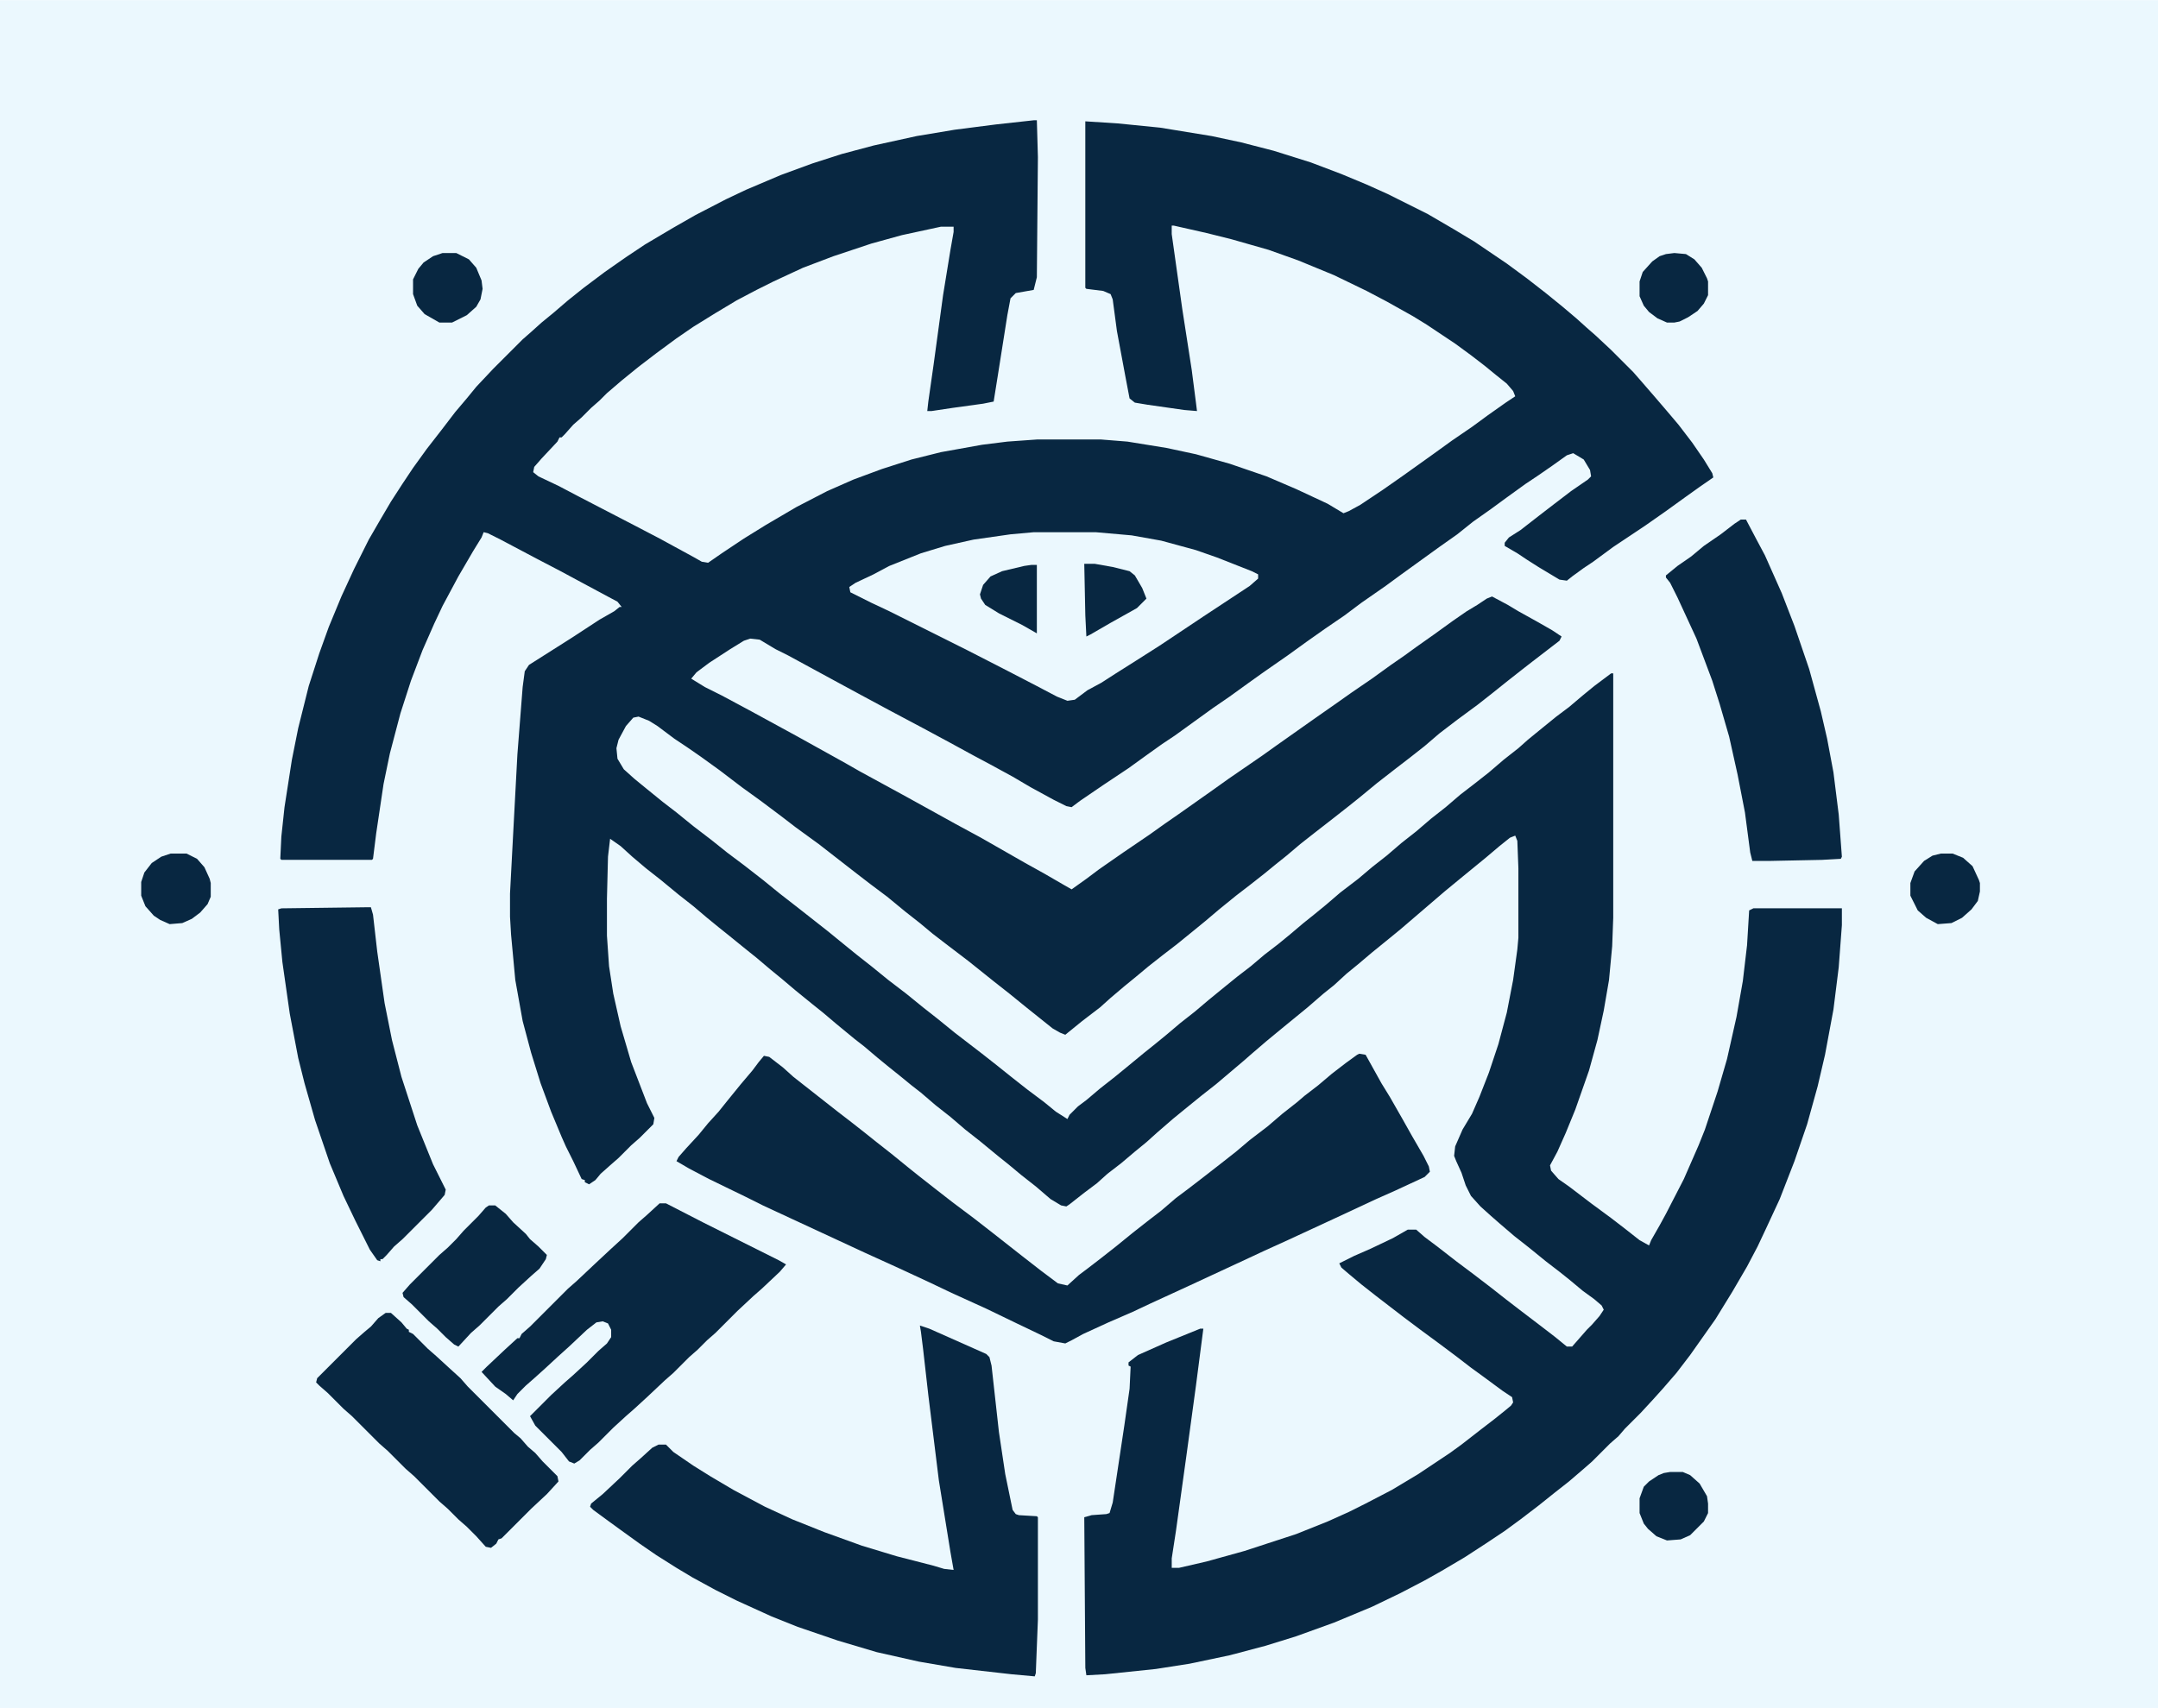
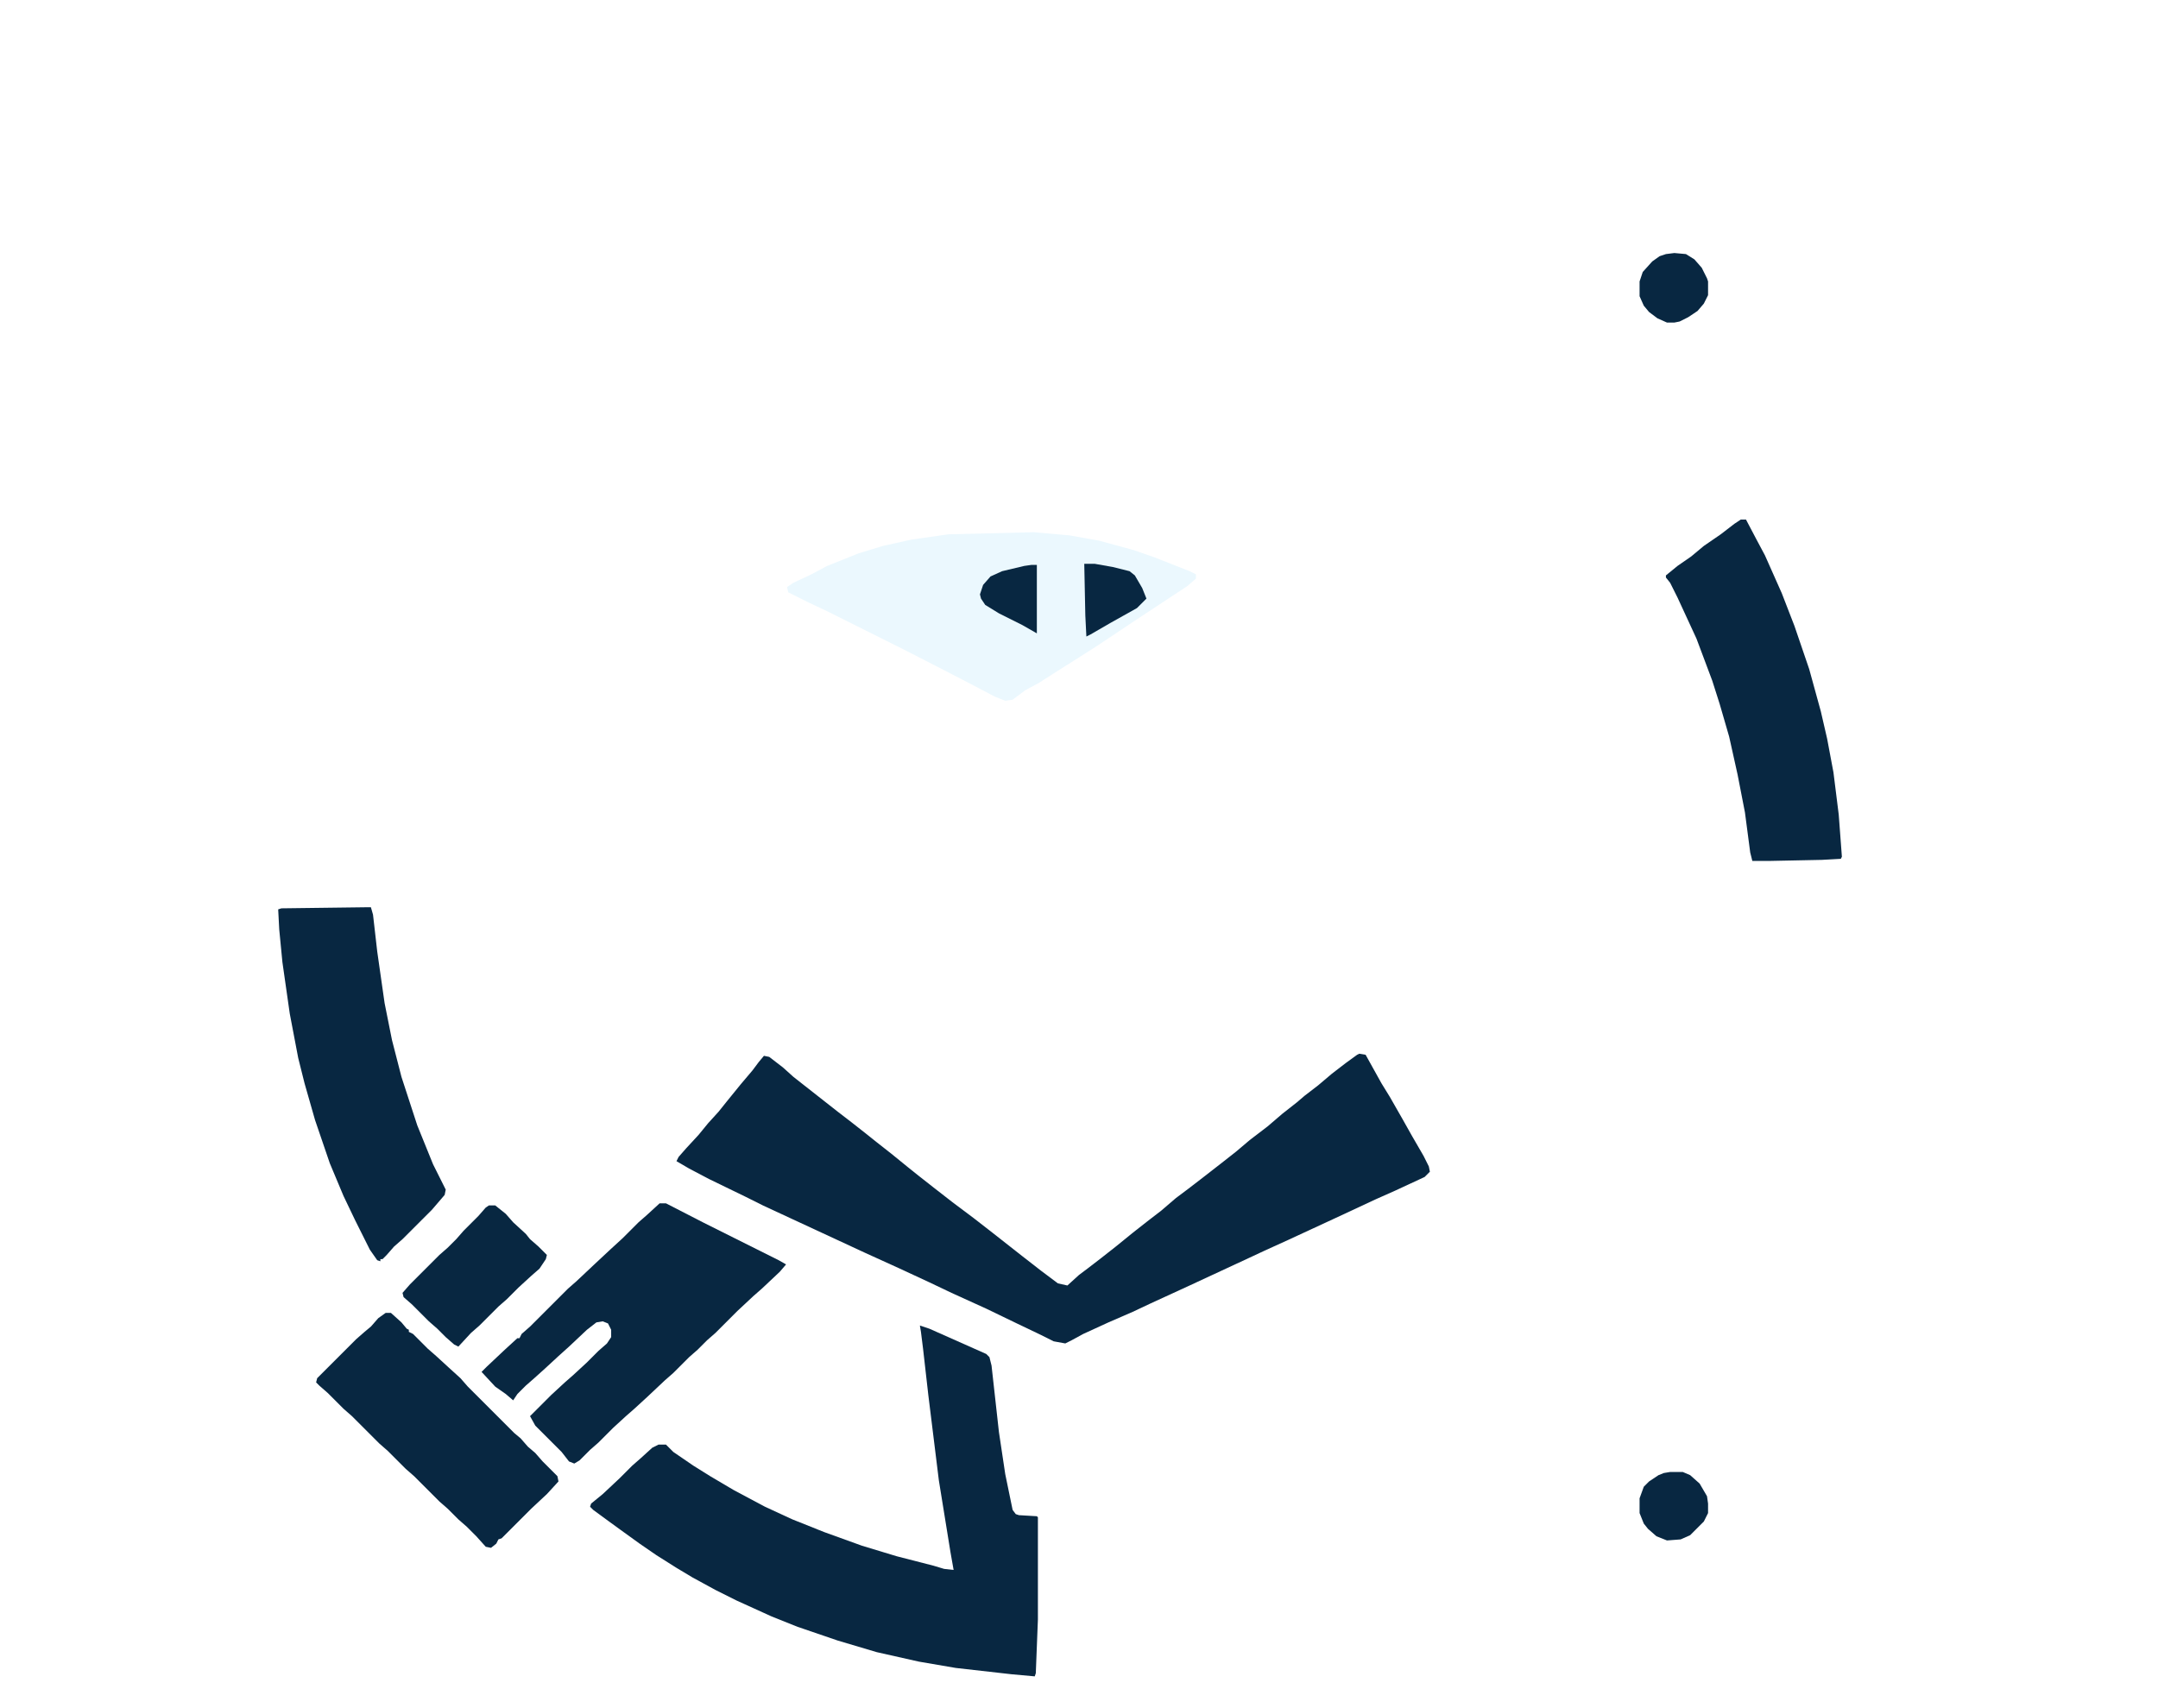
<svg xmlns="http://www.w3.org/2000/svg" version="1.1" viewBox="0 0 2048 1621" width="144" height="114">
-   <path transform="translate(0)" d="m0 0h2048v1621h-2048z" fill="#EBF8FE" />
-   <path transform="translate(981,114)" d="m0 0h3l1 35-1 114-3 12-17 3-5 5-3 16-9 57-4 25-10 2-29 4-20 3h-4l1-9 5-35 9-66 7-43 3-17v-5h-12l-37 8-29 8-36 12-29 11-28 13-16 8-19 10-20 12-21 13-16 11-19 14-17 13-16 13-14 12-7 7-8 7-9 9-8 7-8 9-3 3h-2l-2 4-15 16-7 8-1 5 5 4 19 9 19 10 54 28 23 12 33 18 7 4 6 1 13-9 21-14 21-13 29-17 29-15 25-11 27-10 28-9 28-7 39-7 24-3 28-2h61l25 2 37 6 28 6 32 9 35 12 28 12 30 14 15 9 5-2 11-6 21-14 20-14 28-20 18-13 19-13 15-11 17-12 9-6-2-5-6-7-10-8-11-9-13-10-15-11-27-18-13-8-25-14-19-10-31-15-34-14-28-10-35-10-24-6-31-7h-2v8l10 71 9 58 4 31 1 8-12-1-35-5-12-2-5-4-4-21-8-43-4-30-2-5-7-3-16-2-1-1v-158l31 2 40 4 49 8 28 6 31 8 35 11 29 11 24 10 20 9 38 19 24 14 20 12 31 21 19 14 18 14 16 13 13 11 10 9 8 7 15 14 21 21 7 8 13 15 12 14 11 13 13 17 11 16 8 13 1 4-13 9-14 10-18 13-20 14-30 20-19 14-9 6-11 8-5 4-7-1-20-12-11-7-9-6-12-7v-3l4-5 11-7 18-14 13-10 17-13 16-11 3-3-1-6-6-10-10-6-6 2-14 10-13 9-12 8-18 13-15 11-17 12-15 12-17 12-36 26-15 11-23 16-16 12-19 13-17 12-18 13-23 16-14 10-18 13-16 11-36 26-12 8-14 10-18 13-24 16-22 15-8 6-5-1-12-6-22-12-17-10-22-12-15-8-22-12-26-14-32-17-26-14-24-13-46-25-12-6-15-9-9-1-6 2-13 8-20 13-12 9-5 6 13 8 16 8 28 15 44 24 45 25 14 8 44 24 47 26 24 13 42 24 18 10 19 11 7 4 14-10 12-9 23-16 25-17 14-10 13-9 34-24 14-10 32-22 14-10 34-24 20-14 17-12 19-13 18-13 13-9 11-8 17-12 18-13 13-9 10-6 9-6 5-2 15 8 10 6 18 10 14 8 9 6-2 4-26 20-9 7-14 11-15 12-14 11-19 14-17 13-14 12-14 11-13 10-18 14-17 14-10 8-14 11-18 14-14 11-13 11-10 8-11 9-14 11-13 10-16 13-13 11-11 9-16 13-13 10-14 11-12 10-11 9-13 11-10 9-17 13-16 13-5-2-7-4-25-20-16-13-14-11-25-20-21-16-13-10-12-10-14-11-17-14-16-12-13-10-36-28-22-16-13-10-20-15-18-13-21-16-18-13-13-9-12-8-16-12-8-5-10-4-5 1-7 8-7 13-2 8 1 10 6 10 10 9 11 9 16 13 13 10 16 13 17 13 15 12 16 12 18 14 16 13 18 14 28 22 11 9 16 13 14 11 16 13 17 13 16 13 14 11 16 13 26 20 14 11 15 12 14 11 16 12 11 9 11 7 2-4 8-8 8-6 13-11 14-11 11-9 17-14 10-8 11-9 13-11 14-11 13-11 11-9 16-13 13-10 13-11 13-10 11-9 13-11 10-8 11-9 14-12 17-13 13-11 14-11 14-12 14-11 14-12 14-11 14-12 13-10 14-11 14-12 14-11 9-8 11-9 16-13 12-9 13-11 11-9 16-12h2v232l-1 27-3 32-5 29-6 28-8 29-13 37-9 22-8 18-7 13 1 5 7 8 10 7 21 16 19 14 13 10 14 11 9 5 2-5 8-14 6-11 17-33 14-32 6-15 12-36 9-31 9-40 6-34 4-34 2-33 4-2h84v16l-3 40-5 40-8 43-7 30-10 36-12 35-14 36-13 28-8 17-10 19-14 24-16 26-24 34-13 17-13 15-9 10-12 13-15 15-6 7-8 7-17 17-8 7-14 12-14 11-15 12-17 13-15 11-18 12-20 13-22 13-16 9-23 12-27 13-36 15-36 13-29 9-34 9-38 8-32 5-48 5-18 1-1-7-1-143 7-2 14-1 3-1 3-10 11-73 5-35 1-21-2-1v-3l9-7 27-12 32-13h3l-7 54-9 66-10 72-4 26v9h7l26-6 36-10 49-16 30-12 20-9 16-8 25-13 25-15 30-20 11-8 18-14 13-10 10-8 6-5 2-3-1-5-9-6-19-14-11-8-13-10-16-12-19-14-16-12-26-20-14-11-12-10-7-6-2-4 14-7 16-7 21-10 14-8h8l8 7 12 9 18 14 16 12 17 13 14 11 13 10 21 16 13 10 11 9h5l14-16 5-5 7-8 4-6-2-4-7-6-11-8-12-10-10-8-13-10-16-13-14-11-14-12-8-7-10-9-9-10-5-10-4-12-5-11-2-5 1-9 7-16 9-15 7-16 9-23 9-27 8-30 6-31 4-29 1-11v-66l-1-26-2-5-5 2-10 8-13 11-22 18-17 14-42 36-11 9-16 13-13 11-11 9-12 11-10 8-15 13-22 18-17 14-14 12-8 7-26 22-14 11-16 13-11 9-15 13-10 9-11 9-13 11-13 10-10 9-12 9-14 11-3 2-5-1-10-6-14-12-14-11-12-10-10-8-17-14-14-11-14-12-14-11-14-12-9-7-11-9-10-8-11-9-13-11-9-7-17-14-13-11-10-8-16-13-13-11-11-9-13-11-10-8-16-13-10-8-11-9-13-11-14-11-17-14-14-11-13-11-11-10-10-7-2 17-1 40v35l2 29 4 26 7 31 10 34 15 39 7 14-1 6-13 13-8 7-12 12-8 7-9 8-5 6-6 4-4-2v-2l-3-1-8-17-7-14-4-9-10-24-10-27-9-29-8-30-7-39-4-43-1-17v-22l3-57 4-75 5-64 2-15 4-6 41-26 26-17 14-8 5-4h2l-4-5-28-15-26-14-23-12-34-18-12-6-4-1-2 5-8 13-14 24-15 28-8 17-11 25-11 29-10 31-10 38-6 29-7 47-3 24-1 1h-86l-1-1 1-21 3-28 7-45 6-30 10-40 10-31 9-25 12-29 12-26 14-28 11-19 10-17 11-17 10-15 13-18 14-18 13-17 11-13 9-11 16-17 28-28 8-7 10-9 11-9 14-12 15-12 20-15 20-14 18-12 27-16 21-12 29-15 19-9 33-14 30-11 28-9 30-8 41-9 36-6 39-5z" fill="#082741" />
  <path transform="translate(1290 1e3)" d="m0 0 6 1 15 27 8 13 12 21 9 16 11 19 5 10 1 5-5 5-28 13-18 8-30 14-54 25-22 10-15 7-56 26-37 17-17 8-23 10-24 11-11 6-6 3-11-2-12-6-23-11-29-14-33-15-21-10-28-13-33-15-69-32-28-13-16-8-35-17-19-10-12-7 2-4 7-8 12-13 9-11 10-11 8-10 13-16 11-13 6-8 5-6 5 1 13 10 10 9 42 33 13 10 14 11 10 8 14 11 16 13 10 8 14 11 18 14 20 15 18 14 28 22 18 14 16 12 9 2 11-10 8-6 13-10 14-11 16-13 14-11 13-10 14-12 12-9 13-10 18-14 14-11 13-11 17-13 14-12 14-11 7-6 13-10 13-11 13-10 11-8z" fill="#082741" />
  <path transform="translate(873,1258)" d="m0 0 9 3 54 24 3 3 2 8 7 63 6 40 7 34 3 4 3 1 17 1 1 1v97l-2 51-1 3-22-2-53-6-35-6-40-9-37-11-38-13-25-10-33-15-20-10-22-12-15-9-19-12-16-11-18-13-11-8-15-11-3-3 1-3 11-9 16-15 12-12 8-7 11-10 6-3h7l7 7 19 13 16 10 22 13 30 16 26 12 30 12 36 13 33 10 35 9 10 3 9 1-3-17-11-68-10-81-5-44-2-16z" fill="#082741" />
-   <path transform="translate(981,505)" d="m0 0h59l34 3 28 5 33 9 20 7 33 13 6 3v4l-8 7-44 29-42 28-22 14-19 12-14 9-13 7-12 9-7 1-10-4-19-10-27-14-39-20-74-37-17-8-20-10-1-5 6-4 17-8 15-8 30-12 23-7 27-6 35-5z" fill="#EBF8FE" />
+   <path transform="translate(981,505)" d="m0 0l34 3 28 5 33 9 20 7 33 13 6 3v4l-8 7-44 29-42 28-22 14-19 12-14 9-13 7-12 9-7 1-10-4-19-10-27-14-39-20-74-37-17-8-20-10-1-5 6-4 17-8 15-8 30-12 23-7 27-6 35-5z" fill="#EBF8FE" />
  <path transform="translate(626,1142)" d="m0 0h6l35 18 72 36 7 4-6 7-17 16-8 7-15 14-21 21-8 7-9 9-8 7-15 15-8 7-17 16-12 11-8 7-12 11-14 14-8 7-10 10-5 3-5-2-7-9-25-25-5-9 20-20 13-12 8-7 13-12 11-11 8-7 4-6v-7l-3-6-5-2-6 1-9 7-17 16-10 9-13 12-10 9-8 7-8 8-4 6-7-6-10-7-13-14 5-5 17-16 12-11h2l2-4 8-7 36-36 8-7 17-16 15-14 12-11 15-15 8-7z" fill="#082741" />
  <path transform="translate(346,861)" d="m0 0h6l2 7 4 35 7 49 7 35 9 35 15 46 15 37 12 24-1 5-12 14-28 28-8 7-7 8-4 4h-2v2l-3-1-7-10-14-28-11-23-13-31-14-41-10-35-6-24-8-42-7-49-3-31-1-19 3-1z" fill="#082741" />
  <path transform="translate(1652,493)" d="m0 0h5l10 19 8 15 16 36 12 31 14 41 11 40 6 26 6 32 5 40 3 40-1 2-18 1-49 1h-17l-2-8-5-38-7-36-8-36-9-31-7-22-15-40-18-39-7-14-4-5v-2l11-9 13-9 12-10 16-11 13-10z" fill="#082741" />
  <path transform="translate(366,1246)" d="m0 0h5l10 9 5 6 2 1v2l4 2 14 14 8 7 12 11 11 10 7 8 44 44 6 5 7 8 7 6 7 8 14 14 1 5-11 12-15 14-28 28-3 1-2 4-5 4-5-1-9-10-9-9-8-7-10-10-8-7-24-24-8-7-17-17-8-7-26-26-8-7-15-15-8-7-3-3 1-4 37-37 8-7 6-5 7-8z" fill="#082741" />
  <path transform="translate(464,1144)" d="m0 0h6l10 8 7 8 12 11 4 5 8 7 8 8-1 4-6 9-8 7-12 11-11 11-8 7-18 18-8 7-12 13-4-2-8-7-8-8-8-7-16-16-8-7-1-4 7-8 28-28 8-7 8-8 7-8 14-14 7-8z" fill="#082741" />
-   <path transform="translate(162,810)" d="m0 0h15l10 5 7 8 5 11 1 4v13l-3 7-7 8-8 6-9 4-12 1-9-4-6-4-8-9-4-10v-13l3-9 7-9 9-6z" fill="#082741" />
-   <path transform="translate(1842,810)" d="m0 0h11l10 4 9 8 6 13 1 3v8l-2 9-6 8-9 8-10 5-13 1-11-6-8-7-7-14v-12l4-11 9-10 8-5z" fill="#082741" />
-   <path transform="translate(420,240)" d="m0 0h13l12 6 7 8 5 12 1 8-2 10-4 7-9 8-14 7h-12l-14-8-7-8-4-11v-14l5-10 5-6 9-6z" fill="#082741" />
  <path transform="translate(1589,240)" d="m0 0 11 1 8 5 7 8 5 10 1 3v13l-4 8-6 7-9 6-8 4-5 1h-7l-9-4-8-6-5-6-4-9v-14l3-9 9-10 7-5 6-2z" fill="#082741" />
  <path transform="translate(1585,1397)" d="m0 0h12l7 3 9 8 7 12 1 7v9l-4 8-13 13-9 4-13 1-10-4-8-7-4-5-4-10v-14l4-11 5-5 9-6 5-2z" fill="#082741" />
  <path transform="translate(1029,535)" d="m0 0h10l17 3 16 4 5 4 7 12 4 10-9 9-25 14-19 11-4 2-1-20z" fill="#082741" />
  <path transform="translate(979,536)" d="m0 0h5v65l-14-8-22-11-13-8-4-6-1-4 3-9 7-8 11-5 21-5z" fill="#082741" />
</svg>